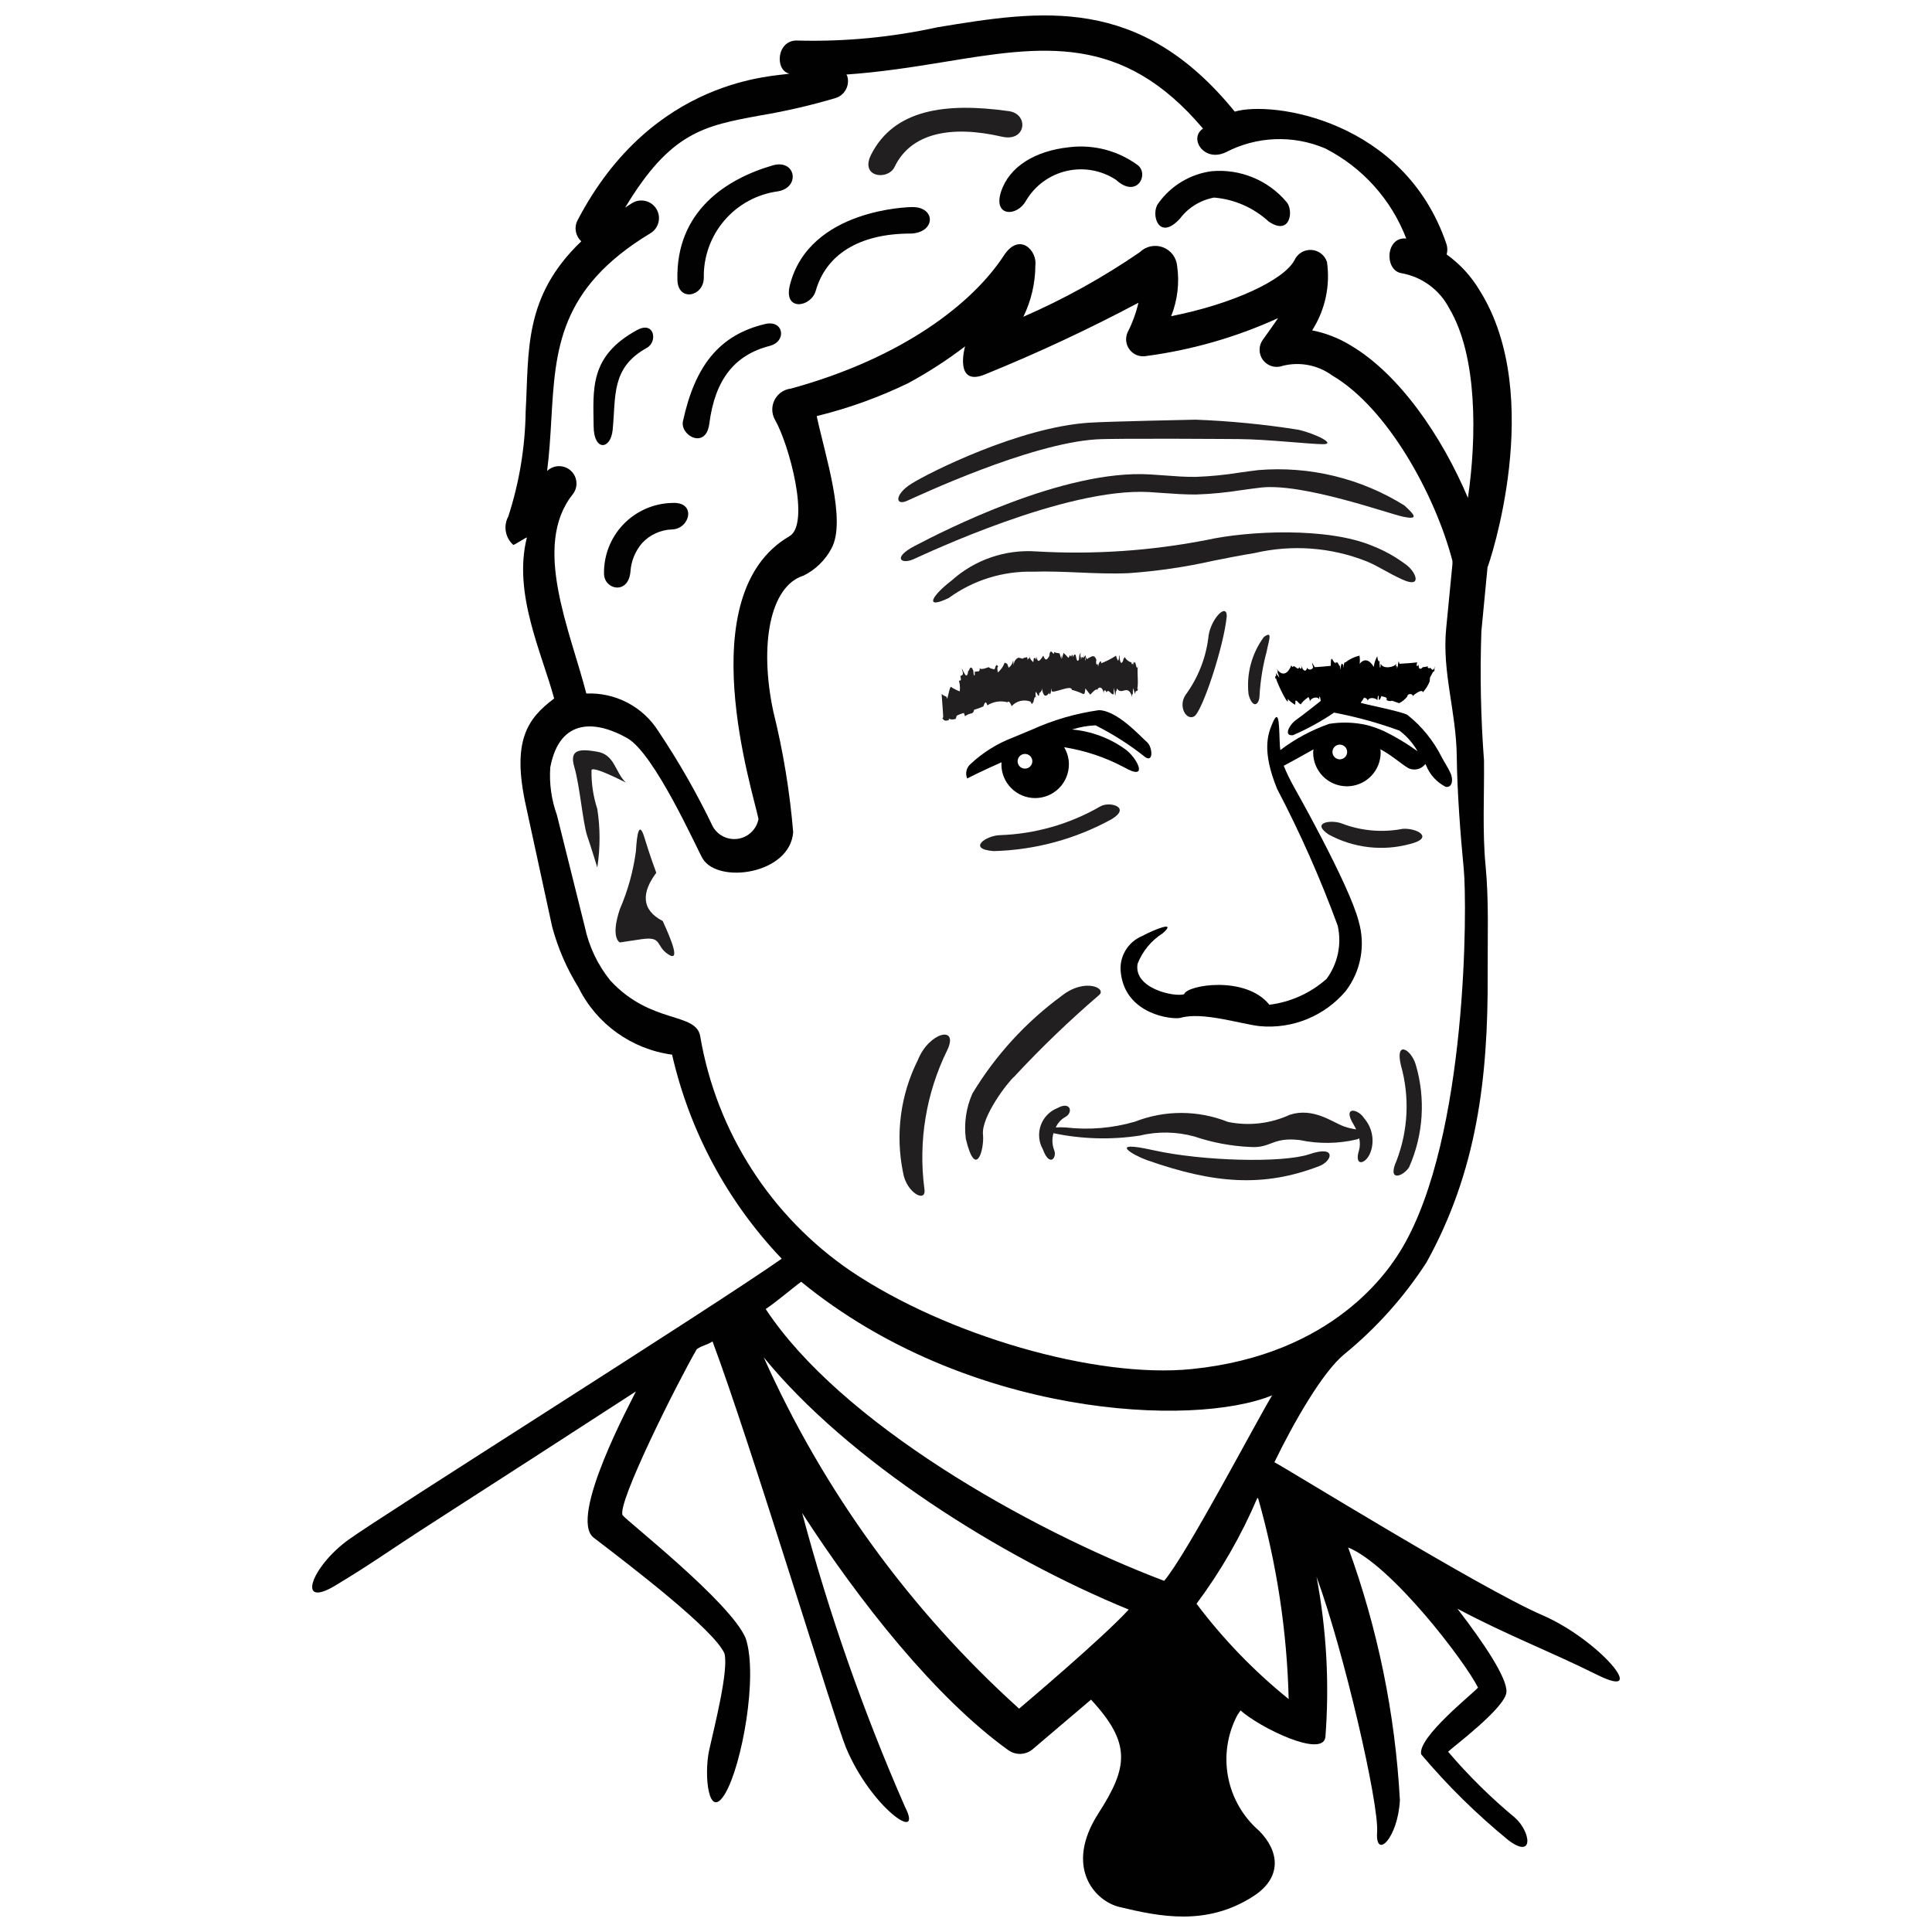
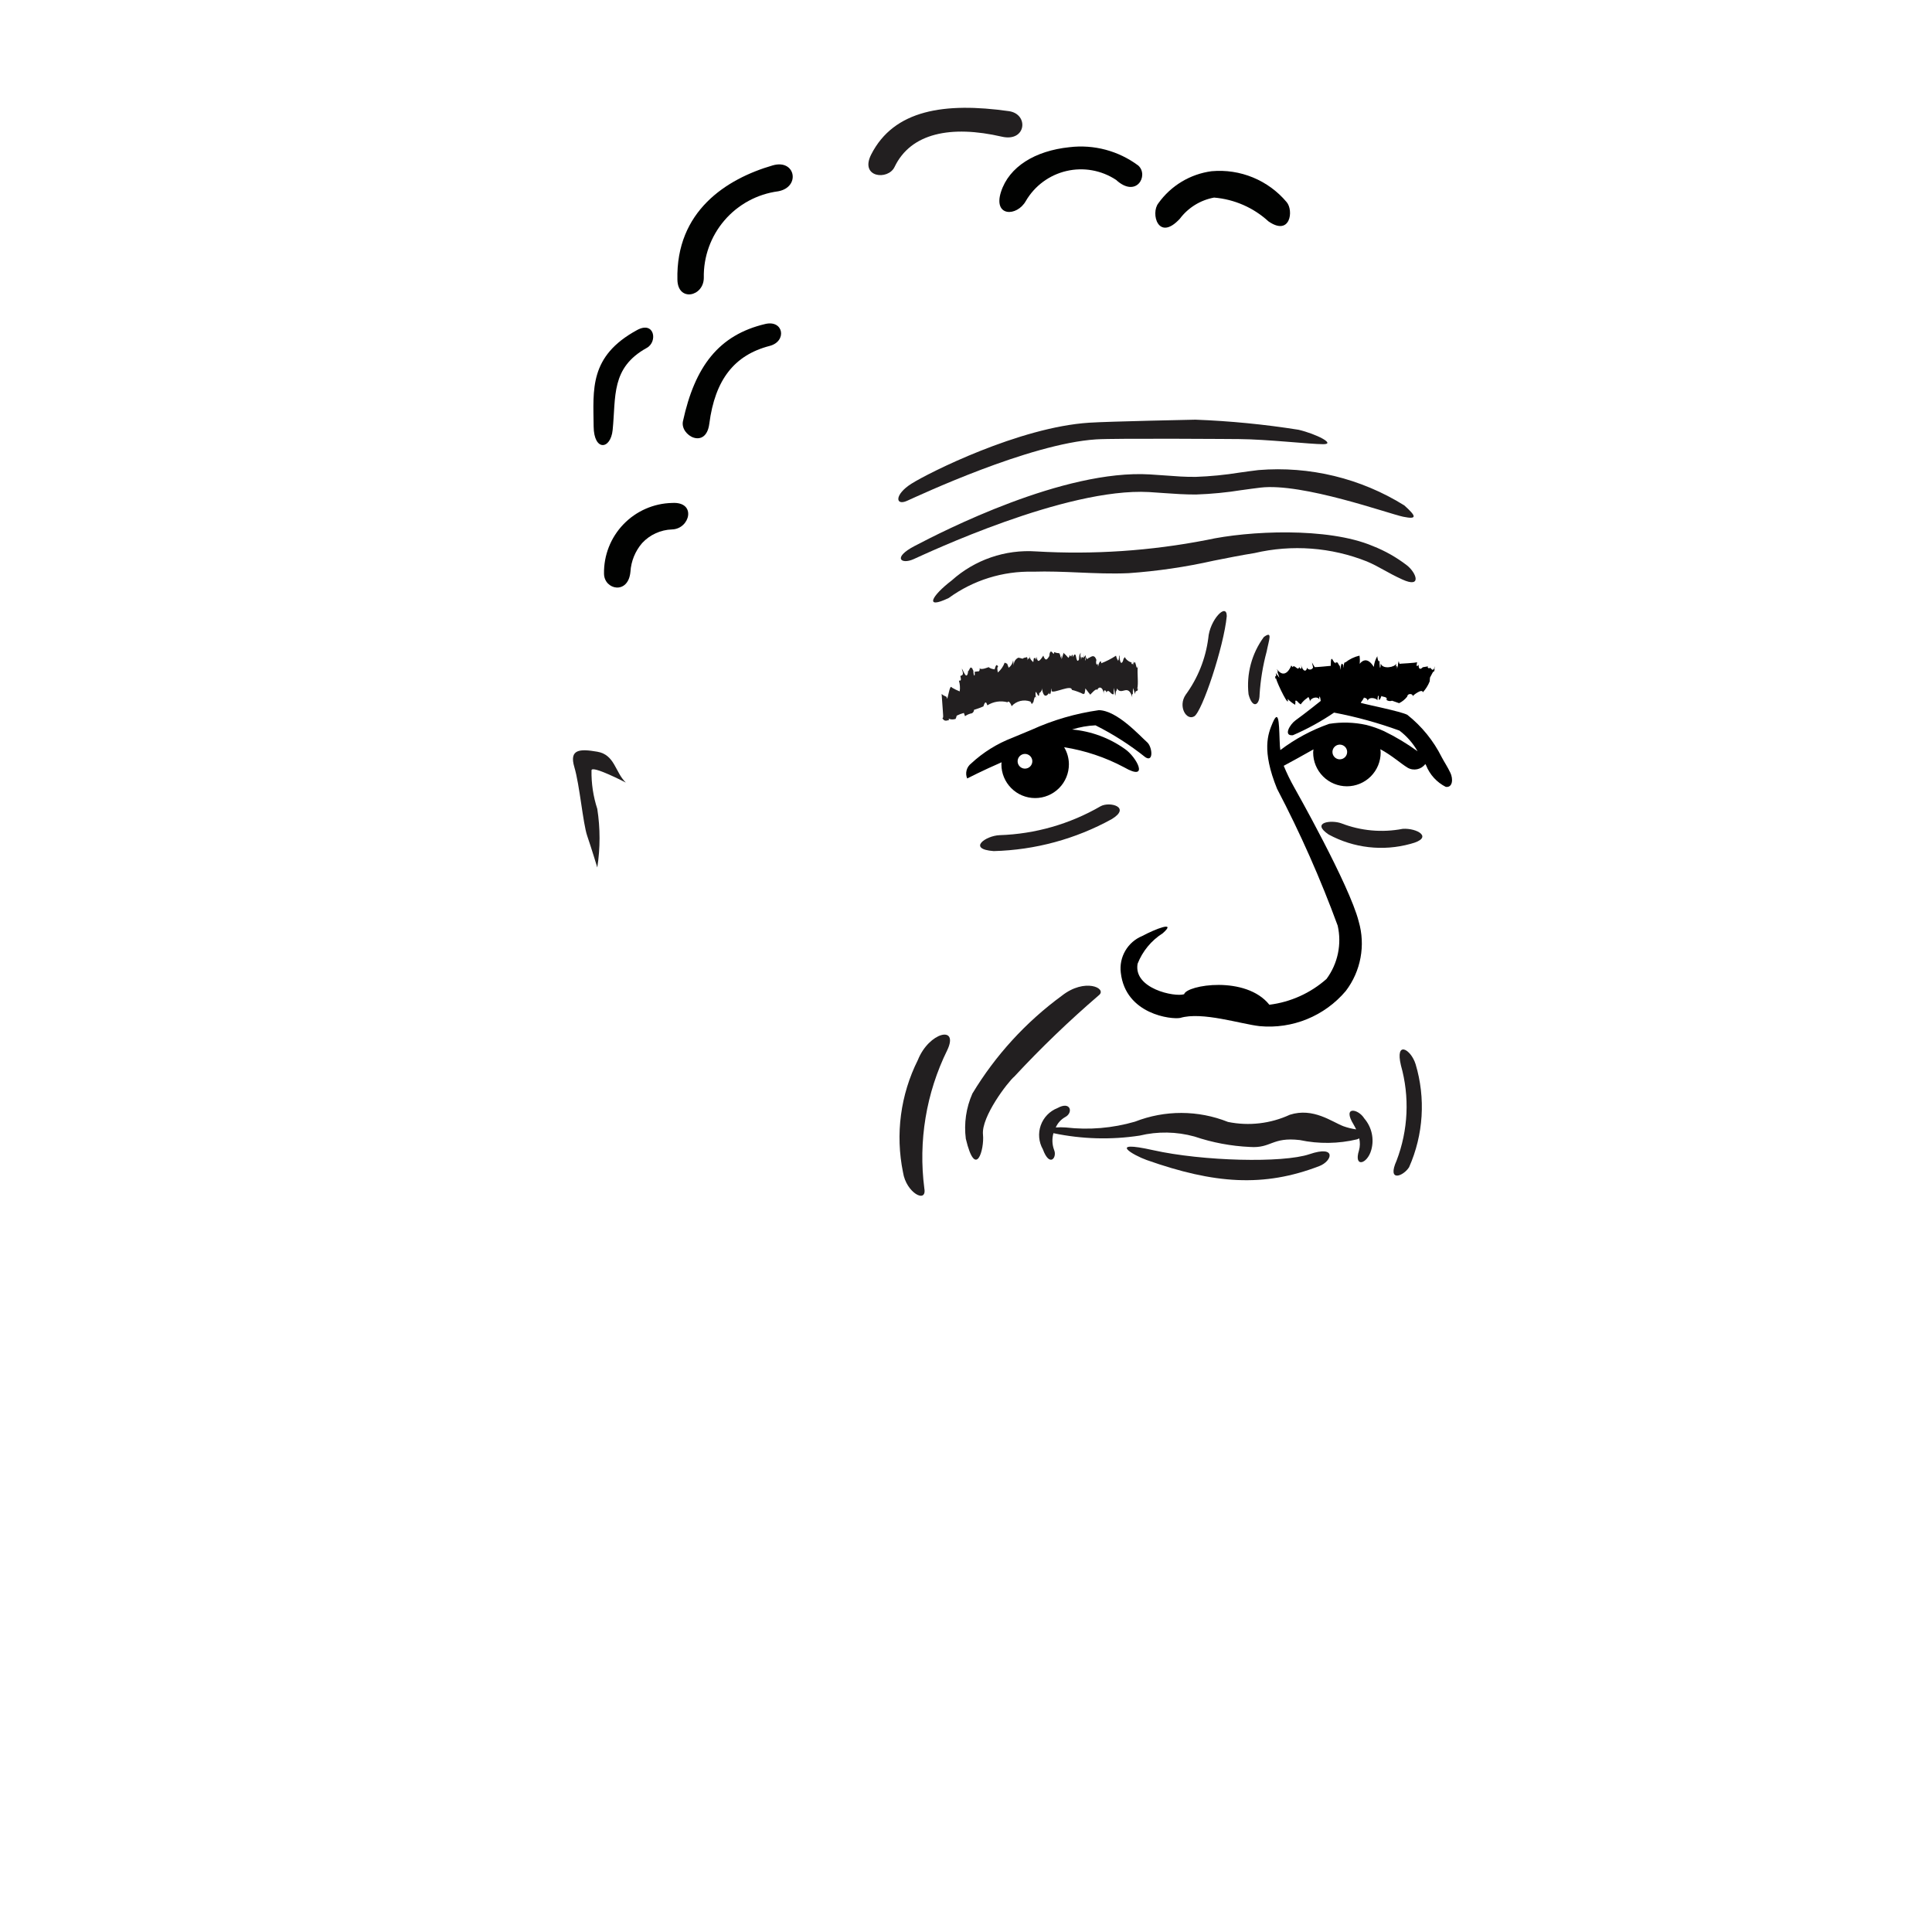
<svg xmlns="http://www.w3.org/2000/svg" width="800px" height="800px" version="1.1" viewBox="144 144 512 512">
  <defs>
    <clipPath id="a">
      <path d="m226 148.09h348v503.81h-348z" />
    </clipPath>
  </defs>
  <path d="m491.02 449.87c7.297-2.473 6.051 1.832 2.609 3.156-14.754 5.676-27.867 4.707-45.738-1.605-3.59-1.27-10.602-5.359 1.668-2.621 13.188 2.945 34.434 3.457 41.461 1.07z" fill="#221f20" />
  <path d="m419.05 319.08c-0.223-0.305-0.316-0.688-0.262-1.062l-0.281 0.812c-0.109-0.055-0.137-0.605-0.027-0.551l-0.523 0.215c-0.027 0.504-0.141 1.281-0.219 0.895l0.004-0.008c-0.531-0.418-0.891-1.02-1.008-1.684 0 0 0.219 0.133-0.023 0.957-0.117-0.227-0.254-0.328-0.355 0.328-0.125-1.121-0.27-0.828-0.477-0.738v-0.004c-0.324 0.02-0.633 0.133-0.891 0.328-0.359-0.117-0.727-0.211-1.098-0.281-0.84 0.371-1.332 1.262-1.199 2.172-0.094-0.492-0.156-0.984-0.191-1.484-0.113 0.797-0.543 1.512-1.188 1.988-0.039-0.152-0.402-1.066-0.402-1.066l-0.66-0.289c-0.371 1.008-0.992 1.906-1.809 2.606-0.152-0.773-0.238-1.574 0.094-1.441-0.641-1.676-0.984 1.297-1.016 0.605l0.07-0.027c-0.578-0.008-1.141-0.199-1.602-0.551 0 0-2.133 0.922-2.398 0.219h0.004c0.09 0.301 0.035 0.621-0.148 0.875-0.387 0.023-0.773 0.07-1.156 0.137 0.184 1.344-0.297 1.418-0.336-0.262-0.336-0.551-0.262-0.871-0.539-0.738-0.273-0.676-0.754 1.27-0.887 0.766 0.066 0.543-0.258 2.023-0.949 0.652-0.133-0.07-0.844-1.871-0.625-0.969 0.641 1.688-0.25 1.438-0.449 1.691 0.379 1.551-0.105 1.082-0.371 1.223h-0.004c0.273 0.918 0.34 1.887 0.203 2.836-0.707-0.285-1.395-0.621-2.055-1.004-0.672-1.238-1.059 3.625-1.391 2.777 0.152-0.543-0.484-0.309-1.344-1.098 0.039 0.434 0.316 4.379 0.316 4.379 0.02 0.758 0.27 2.281-0.148 1.949 0.598 1.289 1.477 0.504 1.77 0.648-0.027-0.137-0.059-0.383-0.059-0.383l-0.031-0.047v0.004c0.539 0.227 1.141 0.266 1.703 0.102 0.199 0.176 0.441-0.895 0.441-0.895v-0.004c0.605-0.309 1.246-0.551 1.906-0.719l0.301 0.859c0.547-0.395 1.176-0.66 1.84-0.777 0.332-0.184 0.543-0.531 0.551-0.914 0.844-0.25 1.668-0.555 2.477-0.902 0.078-0.039 0.5-2.148 1.055-0.285 1.59-1.008 3.531-1.301 5.352-0.812 0.293-0.695 1.074 0.766 1.059 1.051v0.004c1.258-1.41 3.254-1.898 5.019-1.23 0.637 1.359 0.355 0.164 0.605 0.285 0.184 0.625 0.418-2.637 0.902-1.16h0.004c-0.172-0.539-0.223-1.109-0.148-1.672 0.238-0.246 0.914 2.215 0.961 0.285 0.52-0.281 0.797-0.871 0.68-1.449 0.512 3.848 1.949 1.344 1.949 1.344l0.012 0.367c0.402 0.203 0.477-0.66 0.555-1.527v-0.004c0.07 0.246 0.094 0.504 0.07 0.762 0.613 0.668 5.328-1.844 5.359-0.348 1.062 0.27 2.098 0.648 3.082 1.137 0 0 0.348-0.273 0.102-0.344 0.137 0.969 0.406-0.812 0.41-1.184 0.484 0.695 1.305 1.672 1.305 1.672s1.664-1.965 1.84-1.227c0.285-0.977 1.57-1.062 1.742 1.195-0.168-1.5 0.535-1.305 0.695-0.562 0.605-1.199 1.215 0.816 1.926 0.445v-0.004c-0.031-0.551 0.008-1.105 0.113-1.648l0.281 2.074c0.145-0.195 0.23-2.367 0.422-0.926l-0.004-0.004c-0.051-0.332-0.031-0.672 0.051-0.996 1.262 2.059 2.918-1.5 4.059 2.363-0.133-0.809 0-0.879 0.145-0.898-0.012-0.527 0.02-1.051 0.094-1.57l0.473 1.586c0.219-1.535 0.633-0.062 0.805-1.531l-0.207 0.25c0.383-1.723-0.055-3.894 0.145-6.125-0.426 1.961-0.543-2.984-1.211-0.18v-0.004c0.016-0.414 0.055-0.828 0.117-1.234-0.184 0.949-0.34 1.141-0.578 0.691l0.047-0.234h-0.004c-0.789-0.211-1.457-0.738-1.836-1.461 0 0-0.191 0.605-0.262 0.324-0.297 1.668-1.059 1.863-1.098-0.703-0.281-0.027 0.023 1.285-0.258 1.258l-0.043-0.695-0.113 0.891 0.004-0.004c-0.23-0.445-0.406-0.918-0.535-1.402-1.238 0.812-2.562 1.488-3.949 2.019 0.168-0.609-0.371-1.062-0.805 0.871l-0.078-0.867c-0.148 0.781-0.652 0.094-0.359-0.887-0.633-1.898-1.664-0.531-2.191-0.488 0.051 0.012-0.273 0.668-0.52-0.324-0.129 1.453-0.383 1.199-0.102-0.215-0.145-0.781-0.543 1.34-0.41-0.664-0.191 2.555-0.523-0.328-0.855 1.629l0.008-1.109c-0.027 0.242-0.121 0.477-0.266 0.676l0.168-1.445c-0.348 0.516-0.504 1.137-0.434 1.754-0.684 1.504-0.836-1.684-0.996-1.164-0.156-0.227-0.367-0.086-0.578 0.602-0.215-1.348-0.496-0.133-0.496-0.133-0.625-0.707-0.477-0.074-0.477-0.074l-0.27 0.41 0.004-0.004c-0.453-0.535-0.949-1.035-1.48-1.496 0.086 0.062 0.145 0.156 0.16 0.258l-0.48 1.59c-0.078-0.359-0.078-0.734 0-1.098-0.078 0.262-0.188 0.516-0.316 0.754 0.043-0.445-0.074-0.891-0.324-1.262-0.461 0.008-0.918-0.094-1.328-0.297-0.004 0.168-0.043 0.336-0.117 0.484-0.375-0.184-0.773-1.301-1.121-0.008 0.035 0.402-0.113 0.801-0.402 1.082-0.359 0.555-0.773 0.719-1.242-0.586 0.094-0.316-0.945 1.723-1.441 1.309zm-22.598 14.578-0.008-0.055c0.293 0.371 0.184 0.223 0.008 0.055zm-0.473-0.355c0.02 0.156 0.062 0.309 0.129 0.453-0.066-0.277 0-0.324 0.105-0.277-0.113-0.27-0.219-0.449-0.234-0.176z" fill="#221f20" />
  <path d="m460.48 333.84c-2.102 1.219-4.356-2.668-2.266-5.719 3.223-4.406 5.285-9.555 5.988-14.973 0.375-4.875 4.891-9.582 4.902-5.871-0.766 8.062-6.523 25.344-8.625 26.562z" fill="#221f20" />
  <path d="m386.07 292.2c-3.289 1.453-5.606-0.41 0.297-3.5 7.5-3.922 39.484-20.363 62.375-18.973 1.324 0.082 2.644 0.172 3.965 0.27 2.82 0.211 5.481 0.422 8.164 0.375l0.004 0.004c3.902-0.137 7.789-0.516 11.645-1.141 1.664-0.234 3.328-0.465 4.996-0.664 13.555-1.109 27.105 2.176 38.648 9.371 3.211 2.891 3.481 3.773-0.309 2.996s-26.652-9.027-37.789-7.719c-1.637 0.191-3.266 0.422-4.902 0.648l-0.004-0.004c-4.043 0.652-8.125 1.051-12.223 1.188-2.894 0.008-5.789-0.184-8.578-0.387-1.289-0.098-2.582-0.195-3.867-0.266-22.125-1.211-59.133 16.348-62.422 17.801z" fill="#221f20" />
  <path d="m395.43 302.47c-6.629 3.18-4.504-0.613 0.766-4.629 6.109-5.492 14.191-8.277 22.391-7.711 15.148 0.887 30.344-0.137 45.238-3.039 10.91-2.414 32.004-3.461 43.973 1.609 3.242 1.27 6.289 2.996 9.051 5.121 2.543 2 4.008 6.129-1.195 3.758-4.141-1.887-6.094-3.383-9.395-4.781-9.469-3.773-19.867-4.551-29.797-2.231-3.617 0.582-7.211 1.301-10.812 2.016-7.422 1.672-14.965 2.781-22.555 3.312-4.449 0.199-8.922 0.008-13.246-0.18-3.984-0.172-8.094-0.34-12.102-0.211-8-0.191-15.844 2.258-22.316 6.965z" fill="#221f20" />
  <path d="m384.34 276.74c-3.09 1.371-3.348-1.676 1.188-4.547 4.539-2.875 28.566-14.98 47.109-16.172 5.312-0.344 28.094-0.801 28.094-0.801v-0.004c9.18 0.344 18.332 1.238 27.402 2.676 4.766 1.137 9.965 3.824 6.531 3.824-3.434 0-14.91-1.301-22.27-1.355 0 0-32.758-0.258-37.906 0.078-17.758 1.141-47.059 14.93-50.148 16.301z" fill="#221f20" />
  <path d="m474.88 328.02c-0.613-5.398 0.836-10.832 4.055-15.207 2.453-1.805 1.316 0.816 0.746 3.832-1.008 3.742-1.637 7.574-1.879 11.441 0 2.82-1.863 3.922-2.922-0.066z" fill="#221f20" />
  <path d="m399.95 445.78c-0.52-4.078 0.082-8.215 1.742-11.973 6.109-10.133 14.172-18.949 23.719-25.941 6.109-4.809 12.039-1.953 9.832-0.148-7.875 6.762-15.363 13.961-22.426 21.566-1.688 1.406-8.812 10.66-8.316 15.406 0.398 3.863-1.918 12.164-4.551 1.09z" fill="#221f20" />
  <path d="m514.11 451.57c3.09-8.074 3.496-16.926 1.148-25.246-1.586-6.695 2.629-4.312 3.879-0.336l0.004 0.004c2.707 9.023 2.098 18.719-1.719 27.336-1.574 2.465-5.914 4.039-3.312-1.758z" fill="#221f20" />
  <path d="m517.81 367.63c-7.285 2.019-15.066 1.129-21.711-2.481-4.82-3.254 0.73-3.93 3.367-2.961 5.18 2.008 10.82 2.516 16.273 1.461 3.777-0.262 8.395 2.356 2.07 3.981z" fill="#221f20" />
  <path d="m407.36 369.55c-7.113-0.52-2.191-4.074 1.551-4.223 9.414-0.305 18.609-2.938 26.758-7.664 2.434-1.34 8.148 0.242 2.973 3.402-9.598 5.293-20.324 8.199-31.281 8.484z" fill="#221f20" />
-   <path d="m317.92 375.29c-3.84 5.156-4.113 9.777 1.707 12.789 2.207 4.828 4.832 11.082 1.422 8.809-3.41-2.273-1.422-4.832-7.106-3.981l-5.684 0.852s-2.559-1.137 0-8.809v0.004c2.121-4.894 3.555-10.059 4.262-15.348 0.285-4.832 0.898-8.188 2.297-3.523 1.398 4.66 3.102 9.207 3.102 9.207z" fill="#221f20" />
  <path d="m309.85 351.39c-2.844-2.727-2.902-7.379-7.562-8.18s-7.5-0.684-6.078 4.09 2.273 14.902 3.41 18.223c1.137 3.32 2.668 8.367 2.668 8.367 0.801-5.144 0.801-10.383 0-15.527-1.074-3.293-1.594-6.742-1.531-10.203 0-1.488 9.094 3.231 9.094 3.231z" fill="#221f20" />
-   <path d="m353.34 219.5c5.18-20.324 32.152-20.617 32.223-20.621 6.43-0.184 6.527 6.629-0.027 7.016-0.062 0.004-0.129 0-0.195 0-13.781 0-22.453 5.652-25.164 15.176-1.242 4.379-8.656 5.582-6.836-1.57z" fill="#010201" />
  <path d="m374.87 184.95c6.035-11.867 19.473-13.895 36.488-11.496 5.379 0.758 4.625 8.262-1.855 6.766-13.531-3.121-24.152-0.949-28.441 8.035-1.723 3.602-9.301 2.812-6.191-3.305z" fill="#221f20" />
  <path d="m480.16 202.67c-3.973-3.644-9.043-5.863-14.418-6.309-3.621 0.664-6.863 2.668-9.074 5.613-5.738 6.203-7.82-1.484-5.672-4.129h-0.004c3.328-4.652 8.43-7.719 14.098-8.473 7.57-0.684 14.992 2.371 19.883 8.188 1.914 2.234 0.98 9.125-4.812 5.109z" fill="#010201" />
  <path d="m323.52 218.17c-0.438-18.215 12.973-26.773 25.254-30.34 6.047-1.754 7.449 5.762 1.449 6.867h-0.004c-5.531 0.73-10.598 3.473-14.234 7.707-3.633 4.234-5.582 9.656-5.469 15.234-0.043 5.008-6.856 6.41-6.996 0.531z" fill="#010201" />
  <path d="m324.99 255.62c3.152-14.473 9.457-22.852 21.816-25.762 4.867-1.145 5.812 4.609 1.152 5.816-9.328 2.418-14.473 8.918-15.988 20.637-0.895 6.91-7.809 3.102-6.981-0.691z" fill="#010201" />
  <path d="m304.07 296.05c-0.086-4.879 1.766-9.59 5.144-13.102 3.379-3.516 8.012-5.551 12.887-5.66 6.578-0.406 4.773 6.891 0 7.016v0.004c-3.016 0.094-5.867 1.391-7.922 3.602-1.844 2.137-2.938 4.82-3.109 7.637-0.59 6.144-6.941 4.769-7 0.504z" fill="#010201" />
  <path d="m409.27 194.86c2.137-6.664 8.996-10.898 18.145-11.852 6.484-0.781 13.02 0.965 18.254 4.875 2.844 2.598-0.512 8.746-5.91 3.777h-0.004c-3.875-2.551-8.625-3.398-13.145-2.34-4.516 1.055-8.402 3.922-10.742 7.926-2.367 4.234-8.719 4.227-6.598-2.387z" fill="#010201" />
  <path d="m301.32 257.01c-0.09-9.723-1.254-18.605 11.52-25.547 4.609-2.504 5.512 3.106 2.574 4.727-9.57 5.289-8.152 12.879-9.055 21.754-0.531 5.277-4.977 5.703-5.039-0.934z" fill="#010201" />
  <path d="m383.31 454.69c-2.062-10.09-0.68-20.574 3.934-29.781 2.965-7.41 10.977-9.309 7.781-2.594-5.586 11.352-7.695 24.102-6.066 36.645 0.723 4.102-4.82 1.172-5.648-4.269z" fill="#221f20" />
  <path d="m507.39 448.78c-1.062 3.777-4.691 4.734-3.25 0.105 0.297-1.047 0.32-2.148 0.062-3.207-0.191 0.09-0.293 0.148-0.512 0.246h0.004c-5 1.199-10.207 1.27-15.238 0.203-7.418-0.855-7.504 2.227-13.207 1.828-5.004-0.227-9.949-1.156-14.695-2.762-4.746-1.316-9.754-1.402-14.543-0.246-7.559 1.152-15.266 0.941-22.75-0.625l-0.086-0.031c-0.422 1.48-0.355 3.059 0.188 4.5 0.816 1.941-1.191 4.703-2.992-0.211-1.098-1.934-1.301-4.25-0.562-6.348 0.742-2.098 2.359-3.769 4.43-4.582 3.547-1.977 4.246 1.277 2.019 2.398-1.098 0.625-1.965 1.586-2.473 2.742 0.887-0.07 1.773-0.07 2.66 0 6.152 0.715 12.383 0.191 18.332-1.539 7.93-3.106 16.746-3.082 24.656 0.074 5.523 1.129 11.266 0.461 16.383-1.902 6.211-1.996 11.188 1.91 14.223 3.047 1.086 0.387 2.207 0.664 3.352 0.828-0.211-0.449-0.445-0.891-0.695-1.316-3.039-4.981 1.273-4.156 2.848-1.59 1.988 2.309 2.684 5.461 1.848 8.387z" fill="#221f20" />
  <g clip-path="url(#a)">
-     <path d="m552.67 572c-16.363-7.074-67.652-38.824-70.941-40.492 5.137-10.582 12.789-23.953 18.539-28.641v0.004c8.473-6.922 15.812-15.121 21.758-24.305 13.34-24.074 16.355-48.777 16.223-76.293-0.047-9.793 0.352-19.484-0.566-28.973-0.863-8.926-0.309-18.793-0.41-27.809l-0.004-0.004c-0.855-11.375-1.086-22.789-0.691-34.188l1.629-16.973c0.281-0.395 15.605-45.227-2.102-73.391-2.227-3.734-5.199-6.973-8.734-9.508 0.258-0.891 0.246-1.836-0.035-2.723-11.176-33.031-46.32-38.059-56.109-35.121-25.25-31.074-51.285-26.891-78.812-22.355-12.105 2.652-24.484 3.836-36.871 3.523-5.777-0.422-6.336 7.961-2.32 8.762-3.394 0.758-36.25 0.688-56.184 38.895h0.004c-0.957 1.859-0.543 4.129 1.008 5.535-15.426 14.734-13.836 29.207-14.746 45.016v-0.004c-0.125 9.477-1.676 18.883-4.598 27.902-1.371 2.512-0.824 5.641 1.316 7.547 0.223 0.082 3.387-2.019 3.609-1.969-3.731 14.781 3.883 30.371 7.223 42.672-7.09 5.316-11.312 11.184-7.461 28.531l6.945 32.016c1.523 5.644 3.863 11.039 6.945 16.008 4.789 9.707 14.098 16.391 24.824 17.832 4.641 20.312 14.68 38.996 29.055 54.078-19.328 13.535-105.79 67.914-114.91 74.539-9.727 7.074-13.863 18.387-3.394 12.07 10.469-6.32 13.117-8.504 26.062-16.832 16.039-10.324 35.801-23.047 53.602-34.609-1.047 2.246-18.039 33.52-11.18 38.766 9.441 7.223 32.016 24.426 34.66 30.719 1.094 4.559-2.594 18.965-4.055 25.523-1.461 6.559-0.211 19.039 4.227 11.551 4.441-7.488 8.766-31.211 5.438-41.148-3.981-9.555-31.762-31.273-32.621-32.621-1.543-3.09 14.484-35.07 19.668-44.004 1.801-1.18 2.465-0.926 4.164-2.043 10 26.715 32.305 100.3 35.371 107.66 6.633 15.918 20.762 25.68 15.605 15.617-11.039-25.203-20.141-51.211-27.227-77.801 15.211 23.543 35.41 49.035 54.641 62.852h0.004c1.965 1.41 4.641 1.297 6.481-0.277 3.461-2.969 13.52-11.477 15.434-13.117 10.762 11.629 9.809 17.926 1.945 30.156-9.055 14.086-1.086 23.195 5.598 24.797 10.637 2.543 23.105 5.164 35.527-2.887 7.527-4.879 6.941-11.781 1.496-17.289v0.004c-4.293-3.703-7.199-8.754-8.254-14.324-1.051-5.574-0.18-11.336 2.469-16.352 0.316-0.445 0.57-0.836 0.844-1.246 4.981 4.481 21.664 12.691 22.484 7.106 1.094-14.211 0.305-28.5-2.344-42.5 7.269 19.734 16.559 60.121 16.047 67.613-0.512 7.496 5.531 1.695 6.039-8.457-1.246-22.871-5.867-45.43-13.715-66.949 11.434 4.641 30.898 30.09 34.418 37.133-0.996 1.312-16.062 13.168-15.062 17.684h-0.004c7.012 8.32 14.785 15.965 23.215 22.84 6.766 5.016 5.824-2.328 1.629-6.055h0.004c-6.394-5.301-12.316-11.145-17.703-17.469 0.945-1.027 15.164-11.582 15.457-15.809 0.254-3.672-5.941-12.93-12.988-22.09 13.445 7.144 23.406 10.77 37.234 17.609 13.891 6.871 0.371-9.375-14.801-15.934zm-263.68-303.19c0.582-4.578 0.855-9.098 1.113-13.547 1.074-18.676 2.004-34.809 26.281-49.457h-0.004c2.207-1.336 2.914-4.207 1.582-6.414-1.332-2.207-4.203-2.922-6.414-1.59-0.664 0.402-1.242 0.812-1.879 1.219 12.016-20.004 20.895-21.688 35.73-24.406l0.004-0.004c6.762-1.129 13.449-2.672 20.023-4.625 2.469-0.762 3.856-3.375 3.098-5.848-0.062-0.133-0.133-0.262-0.211-0.387 8.918-0.621 17.379-1.938 25.617-3.289 26.395-4.34 47.461-7.715 68.883 17.621-3.867 2.516 0.23 9.039 6.043 6.266v0.004c8.191-4.266 17.863-4.637 26.359-1.008 9.855 5.035 17.5 13.539 21.457 23.871-5.504-0.57-5.879 8.465-1.25 9.188h-0.004c5.445 0.969 10.121 4.422 12.656 9.336 7.496 12.543 7.285 34.234 4.941 50.203-6.875-16.258-18.148-32.828-31.203-40.484v-0.004c-3.106-1.879-6.516-3.199-10.078-3.906 3.445-5.379 4.84-11.82 3.926-18.141-0.602-1.816-2.254-3.078-4.164-3.176-1.91-0.094-3.68 0.996-4.457 2.742-2.898 5.359-16.527 11.633-32.672 14.82 1.691-4.223 2.238-8.816 1.586-13.316-0.199-2.246-1.676-4.176-3.789-4.957-2.117-0.777-4.492-0.27-6.102 1.312-9.719 6.676-20.051 12.406-30.859 17.113 2.066-4.231 3.152-8.871 3.18-13.582 0.539-3.953-4.215-8.977-8.363-2.625-8.203 12.574-26.715 27.102-56.41 35.242-1.84 0.207-3.457 1.316-4.316 2.961-0.855 1.645-0.84 3.606 0.043 5.234 3.742 6.414 9.488 27.68 3.875 30.934-26.586 15.426-9.594 67.824-8.203 74.945-0.512 2.684-2.644 4.766-5.34 5.219-2.695 0.449-5.387-0.824-6.746-3.195-4.191-8.738-9-17.164-14.391-25.219-2.016-3.223-4.848-5.852-8.211-7.621-3.367-1.77-7.141-2.613-10.938-2.445-4.309-16.77-14.41-39.086-3.672-52.707v0.004c1.562-1.879 1.387-4.648-0.398-6.312-1.781-1.668-4.559-1.652-6.324 0.031zm16.75 135.04c-3.352-4.148-5.672-9.035-6.769-14.258l-7.387-29.613c-1.453-4.031-2.051-8.324-1.762-12.602 2.543-13.48 12.43-12.281 20.395-7.769 7.25 4.106 18.27 28.941 19.988 31.922 4.082 6.812 23.121 4.184 23.996-6.977-0.895-10.77-2.652-21.453-5.254-31.945-3.797-17.727-0.895-33.324 8.008-36.066 3.16-1.57 5.75-4.094 7.398-7.215 4.035-7.434-1.746-24.793-3.918-35.059 8.371-2.047 16.5-4.973 24.25-8.73 5.273-2.852 10.312-6.113 15.078-9.75-0.168 0.371-2.894 10.934 5.449 7.359 13.809-5.609 27.32-11.922 40.484-18.914-0.633 2.711-1.594 5.336-2.859 7.816-0.703 1.539-0.484 3.344 0.566 4.668 1.051 1.328 2.754 1.953 4.41 1.625 12.062-1.605 23.82-4.988 34.891-10.039-0.812 1.25-3.82 5.418-4.012 5.691-1.195 1.609-1.191 3.809 0.008 5.414 1.199 1.605 3.312 2.234 5.191 1.547 4.559-1.16 9.395-0.215 13.184 2.566 14.621 8.578 27.242 31.566 31.828 49.09l0.016 0.777-1.672 17.184c-1.125 11.598 2.668 21.918 2.809 33.883 0.109 9.414 0.969 20.75 1.855 29.871 0.898 9.273 1.078 70.875-16.273 100.32-3.543 6.016-18.129 28.398-55.914 32.176-25.469 2.547-64.992-8.98-90.207-25.953v0.004c-21.184-14.43-35.598-36.848-39.93-62.109-0.984-6.695-12.973-3.137-23.848-14.918zm108.33 192.96h0.004c-28.805-25.977-51.859-57.691-67.68-93.105 22.344 27.359 62.543 52.844 96.73 66.844-6.891 7.516-26.836 24.375-29.051 26.262zm-67.152-105.9c3.172-2.141 7.469-5.852 9.398-7.227 44.012 35.984 103.94 38.66 124.81 30.098-4.34 7.176-22.645 42.18-28.617 49.16-36.449-13.84-85.84-42.027-105.59-72.031zm114.18 78.098h-0.004c6.461-8.672 11.867-18.078 16.109-28.023l0.223 0.113c4.926 17.316 7.644 35.18 8.086 53.176-9.148-7.383-17.352-15.867-24.418-25.266z" fill="#010101" />
-   </g>
+     </g>
  <path d="m528.36 348.8c-0.758-1.609-1.527-2.699-2.297-4.148v-0.004c-2.18-4.363-5.293-8.195-9.117-11.223-1.91-0.945-10.41-2.606-12.309-3.152 0.012-0.285 0.535-0.625 0.863-1.504 0.133 0.523 0.164 0.16 0.164 0.16 0.395 0.059 0.711 0.359 0.789 0.754 0.406-1.211 2.516-0.559 2.578-0.062 0.145-2.34 0.508-0.648 0.324-0.852 0.047 1.773 0.738-0.332 0.738-0.332 0.301 0.316 1.734 0.129 1.344 1.051 0.426 0.316 0.98 0.395 1.477 0.211l1.867 0.652c0.84-0.414 1.574-1.012 2.148-1.75 0.129-1.023 1.648-0.738 1.438-0.082 0.105-0.266 2.559-2.16 2.703-1.051v-0.004c0.777-0.844 1.391-1.824 1.812-2.891l0.082-1.004c0.363-0.652 0.988-2.066 1.102-1.559 0.273-1.395-0.094 0.141 0.176-1.508-0.402 2.019-1.184 0.332-1.223 0.43l-0.004-0.039v0.059c-0.027 0.066-0.031 0.082 0 0.02-0.004 0.211-0.977 0.152-0.559-0.379l-1.41 0.234s-1.082 1.281-1.117-0.66c-0.18 0.234-0.375 0.523-0.527 0.191l0.141-0.898c-0.227 0.277-4.66 0.379-4.644 0.48l-0.004-0.008c-0.105-0.238-0.18-0.492-0.219-0.754-0.137 0.453-0.219 0.918-0.25 1.391-0.094 0.211-0.172 0.43-0.234 0.652 0.176-1.816-0.352 0.57-0.191-1.363-0.199 0.93-3.617 1.648-4.086-0.023-0.137 2.723-0.434-0.156-0.281-0.707-0.379 0.602-0.688-1-0.613-1.273h0.004c-0.527 0.879-0.852 1.863-0.949 2.887-0.105-0.098-1.762-3.277-3.75-0.824v-0.004c0.078-0.719 0.062-1.449-0.047-2.164-1.371 0.316-2.652 0.934-3.75 1.809-0.312-0.234-0.418 0.629-0.516 1.488h0.004c-0.047-0.25-0.055-0.508-0.023-0.762-0.457-0.711-0.512-0.559-0.848 1.234l-0.062-1.16c-0.082 0.676-0.703-1.801-1.109-0.438-0.004-0.176 0.008-0.348 0.031-0.523-0.438 1.371-1.355-3.184-1.34 1.059 0 0-4.016 0.398-4.258 0.34-0.188-0.324-0.73-1.238-0.73-1.238l0.301 1.324h0.004c-0.133 0.324-0.438 0.543-0.785 0.559-0.352 0.016-0.676-0.172-0.836-0.484-0.074 1.012-1.047 1.301-1.617-0.891 0.422 1.445-0.176 1.371-0.453 0.668-0.227 1.281-1.156-0.621-1.66-0.062 0.078 0.402-0.43-0.312-0.43-0.312-0.07 0.227-1.594 4.074-3.883 0.895 0.41 0.703 0.328 0.812 0.223 0.883v0.004c0.203 0.484 0.375 0.98 0.516 1.488l-0.977-1.309c0.434 1.484-0.477 0.27-0.008 1.672l0.055-0.297c0.426 1.699 3.727 8.309 3.102 5.523 0.602 0.613 1.285 1.141 2.027 1.57 0 0-0.062-0.613 0.062-0.359-0.297-1.656 0.871-0.133 0.871-0.133l0.508 0.371c0.504-0.723 1.152-1.336 1.898-1.805-0.004-0.527 0.562 0.375 0.535 1.066 0.23-1.094 2.219-1.496 2.484-0.523-0.066-1.453 0.297-0.727 0.387 0.348-0.074 0.062-4.492 3.59-6.664 5.133-1.492 1.062-3.348 4.195-0.723 3.957v0.004c3.828-1.645 7.484-3.656 10.926-6 5.898 1.121 11.691 2.719 17.332 4.773 1.949 1.48 3.582 3.344 4.797 5.473-2.805-2.031-5.781-3.816-8.895-5.332-1.508-0.688-3.074-1.238-4.684-1.645-3.234-0.711-6.57-0.809-9.84-0.293-4.652 1.629-9.023 3.977-12.953 6.957-0.039-0.348-0.09-0.676-0.113-1.051-0.254-4.16 0-10.715-1.934-6.148-1.188 2.812-2.984 7.203 1.191 17.48h0.004c6.137 11.719 11.5 23.828 16.055 36.25 1.113 4.914 0.031 10.066-2.961 14.117-4.242 3.758-9.523 6.141-15.148 6.84-6.242-7.832-21.902-5.25-22.59-2.789-2.531 0.812-13.48-1.492-12.332-8.07 1.309-3.336 3.644-6.164 6.668-8.086 3.883-3.434-2.113-1.062-5.41 0.715-3.894 1.594-6.234 5.602-5.703 9.773 1.266 11.023 13.441 12.418 15.758 11.949 5.754-1.738 16.043 1.625 21.031 2.18 8.676 0.82 17.207-2.66 22.832-9.32 4.004-5.258 5.269-12.109 3.414-18.449-2.438-9.648-17.066-35.473-17.066-35.473-1.051-1.859-1.984-3.777-2.797-5.75 2.09-1.129 5.391-2.926 7.184-3.965 0.219-0.125 0.465-0.262 0.699-0.391-0.023 0.273-0.082 0.539-0.082 0.816-0.008 2.379 0.934 4.656 2.613 6.34 1.676 1.684 3.953 2.629 6.332 2.629 2.375 0 4.652-0.945 6.332-2.629 1.676-1.684 2.617-3.961 2.613-6.34 0-0.293-0.059-0.57-0.086-0.855 3.086 1.656 5.356 3.754 7.215 4.891h-0.004c1.59 0.926 3.621 0.504 4.707-0.977l0.207 0.375h0.004c0.984 2.465 2.836 4.488 5.207 5.688 1.863 0.25 1.98-2.121 1.223-3.731zm-29.297-3.57c-0.789 0-1.496-0.477-1.801-1.203-0.301-0.727-0.133-1.566 0.422-2.121 0.559-0.559 1.395-0.727 2.125-0.422 0.727 0.301 1.199 1.012 1.199 1.797 0 1.078-0.871 1.949-1.945 1.949z" />
  <path d="m435.21 332.2c-6.156 0.871-12.156 2.621-17.812 5.191-0.438 0.164-4.348 1.805-5.133 2.137-4.027 1.547-7.723 3.852-10.883 6.789-1.227 0.93-1.668 2.57-1.07 3.984 0 0 4.191-2.152 9.121-4.289-0.012 0.176-0.051 0.34-0.051 0.516v0.004c-0.008 2.375 0.934 4.656 2.613 6.336 1.676 1.684 3.957 2.629 6.332 2.629s4.652-0.945 6.332-2.629c1.68-1.68 2.617-3.961 2.613-6.336-0.008-1.59-0.445-3.144-1.262-4.508 5.551 0.875 10.91 2.668 15.867 5.305 6.926 3.988 3.293-2.789 0.219-4.848-4.117-2.93-8.945-4.711-13.98-5.156 2.012-0.637 4.098-1.012 6.207-1.105 4.699 2.356 9.137 5.195 13.242 8.477 2.211 1.391 1.793-2.797 0.453-3.977-1.941-1.707-7.938-8.434-12.809-8.52zm-19.582 15.492c-0.785 0-1.496-0.473-1.797-1.199-0.301-0.73-0.137-1.566 0.422-2.125 0.555-0.555 1.395-0.723 2.121-0.422 0.727 0.301 1.203 1.012 1.203 1.801 0 0.516-0.207 1.012-0.57 1.375-0.367 0.367-0.863 0.57-1.379 0.57z" />
</svg>